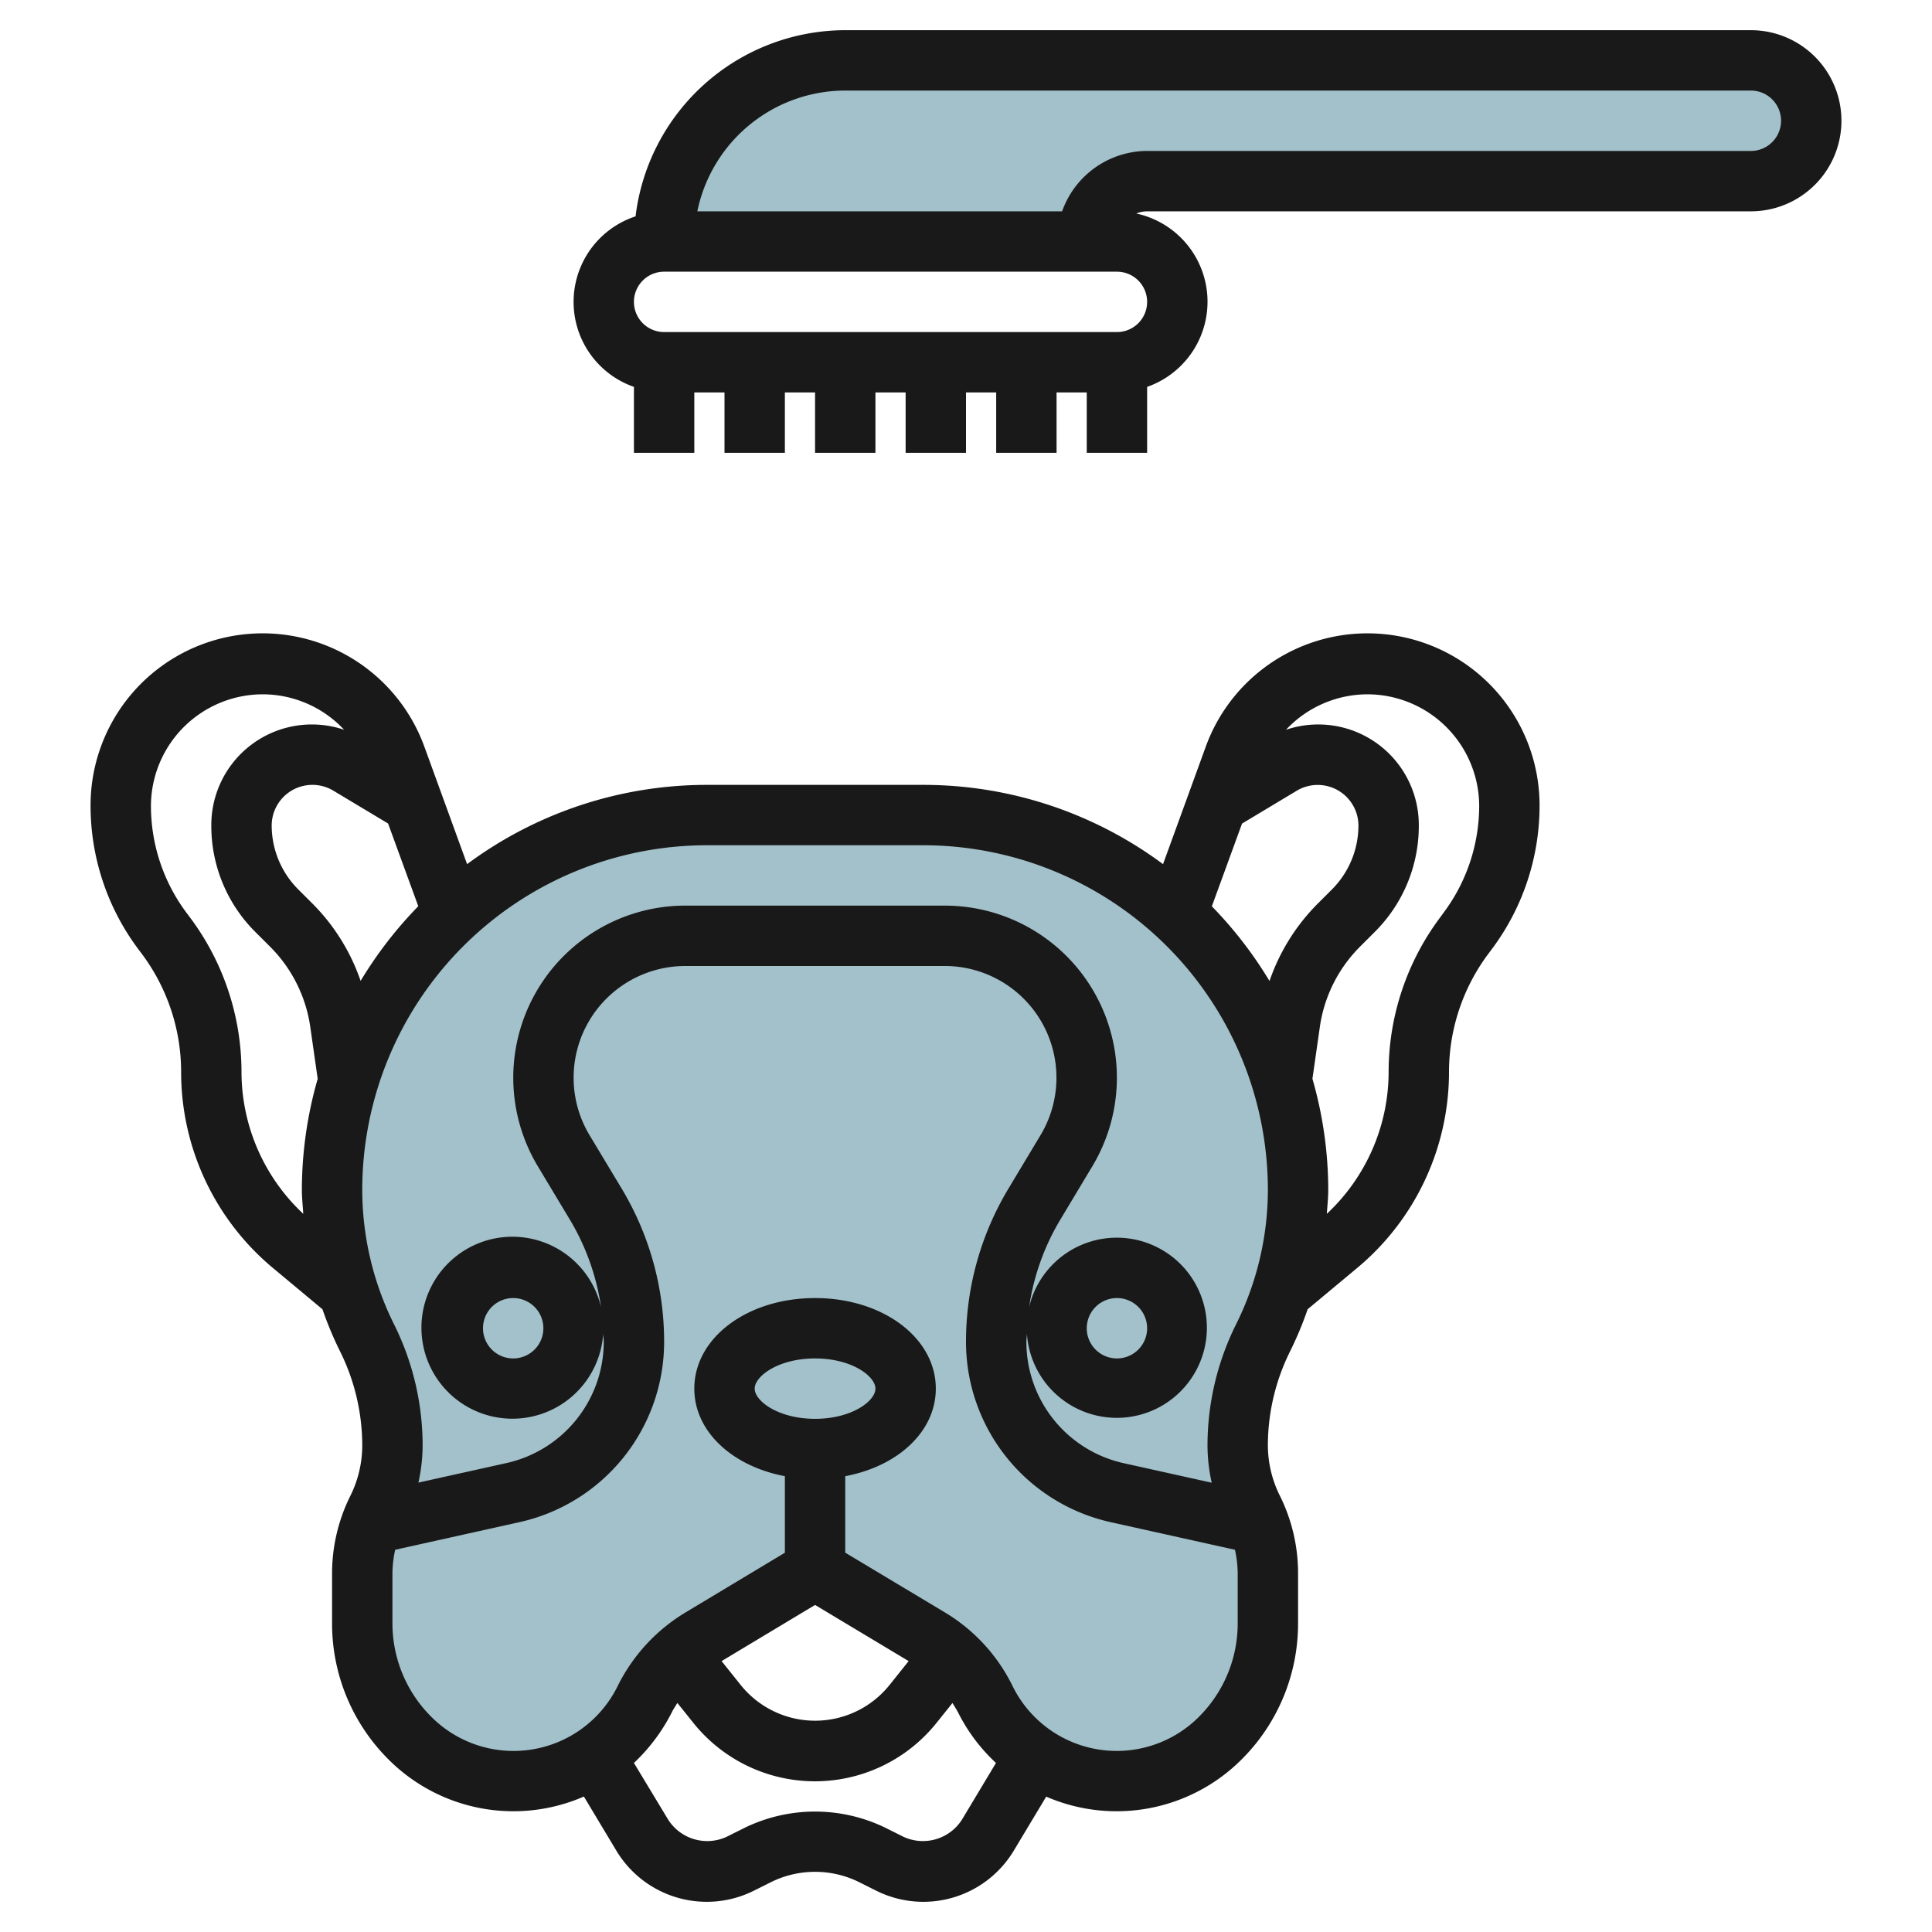
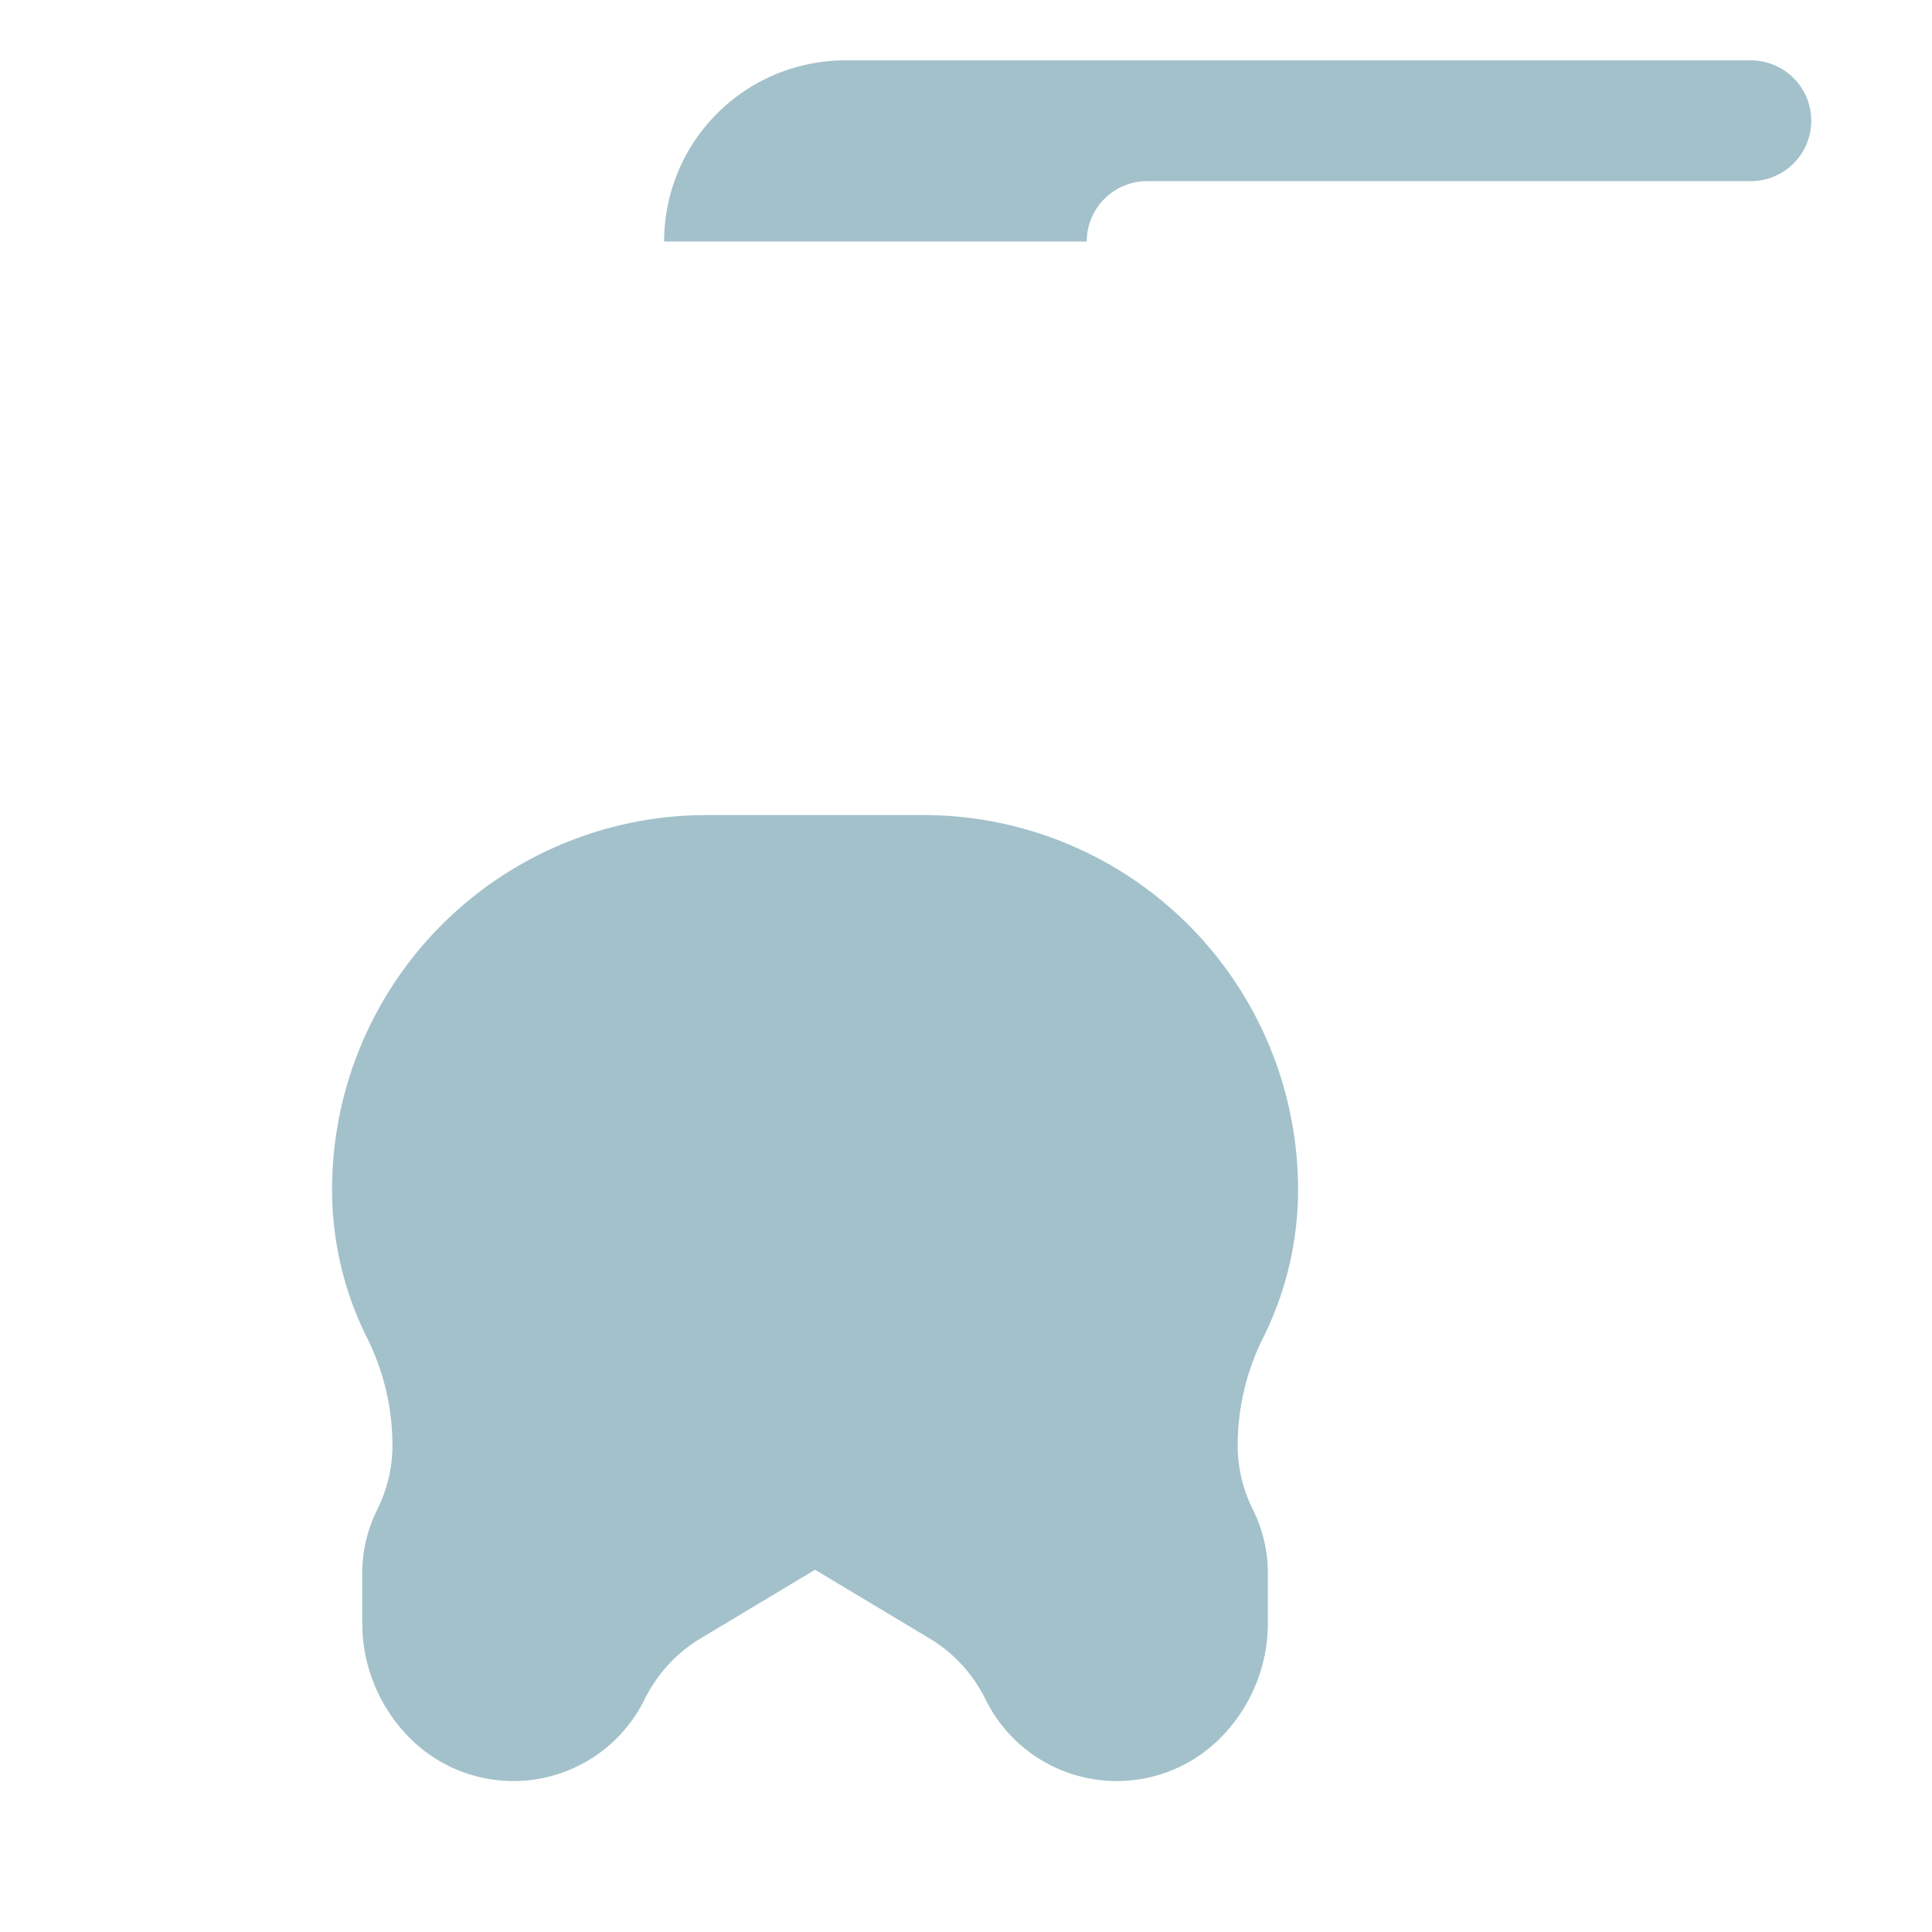
<svg xmlns="http://www.w3.org/2000/svg" id="Layer_3" data-name="Layer 3" viewBox="0 0 64 64" width="512" height="512">
  <path d="M58,2H28a6,6,0,0,0-6,6H36a2,2,0,0,1,2-2H58a2,2,0,0,0,0-4Z" style="fill:#a3c1ca" />
  <path d="M43,39.41A12.41,12.41,0,0,0,30.59,27H23.41A12.41,12.41,0,0,0,11,39.41a10.985,10.985,0,0,0,1.158,4.907A7.964,7.964,0,0,1,13,47.882,4.735,4.735,0,0,1,12.5,50a4.735,4.735,0,0,0-.5,2.118v1.646a5.4,5.4,0,0,0,1.581,3.817,4.844,4.844,0,0,0,7.758-1.259l.03-.06a4.847,4.847,0,0,1,1.841-1.988L27,52l3.791,2.274a4.851,4.851,0,0,1,1.84,1.988l.03.06a4.844,4.844,0,0,0,7.758,1.259h0A5.4,5.4,0,0,0,42,53.764V52.118A4.735,4.735,0,0,0,41.5,50a4.735,4.735,0,0,1-.5-2.118,7.964,7.964,0,0,1,.842-3.565A10.985,10.985,0,0,0,43,39.41Z" style="fill:#a3c1ca" />
-   <path d="M4.577,31.436,4.7,31.6A6.539,6.539,0,0,1,6,35.5a8.45,8.45,0,0,0,3.048,6.509l1.634,1.362a11.77,11.77,0,0,0,.582,1.393A7.014,7.014,0,0,1,12,47.882a3.753,3.753,0,0,1-.395,1.671A5.772,5.772,0,0,0,11,52.118v1.646a6.353,6.353,0,0,0,1.874,4.524,5.844,5.844,0,0,0,6.468,1.225l1.075,1.792a3.494,3.494,0,0,0,4.556,1.327l.58-.29a3.29,3.29,0,0,1,2.894,0l.58.29a3.494,3.494,0,0,0,4.556-1.327l1.074-1.789a5.856,5.856,0,0,0,6.469-1.228A6.353,6.353,0,0,0,43,53.764V52.118a5.772,5.772,0,0,0-.6-2.565,3.753,3.753,0,0,1-.4-1.671,7.014,7.014,0,0,1,.736-3.118,11.715,11.715,0,0,0,.582-1.394l1.633-1.361A8.448,8.448,0,0,0,48,35.5a6.544,6.544,0,0,1,1.3-3.9l.123-.164A7.934,7.934,0,0,0,51,26.705a5.7,5.7,0,0,0-11.065-1.95l-1.408,3.871A13.318,13.318,0,0,0,30.59,26H23.41a13.324,13.324,0,0,0-7.937,2.626l-1.408-3.871A5.7,5.7,0,0,0,3,26.705,7.934,7.934,0,0,0,4.577,31.436Zm8.279-4.156,1,2.74a13.477,13.477,0,0,0-1.91,2.473,6.717,6.717,0,0,0-1.574-2.539l-.495-.494A3,3,0,0,1,9,27.35a1.349,1.349,0,0,1,2.043-1.158ZM31.868,60.275a1.534,1.534,0,0,1-1.946.568l-.58-.29a5.329,5.329,0,0,0-4.684,0l-.58.29a1.534,1.534,0,0,1-1.946-.568L21,58.4a6.079,6.079,0,0,0,1.26-1.687c.053-.106.117-.2.179-.3l.527.657a5.16,5.16,0,0,0,8.06,0l.525-.655c.073.117.148.233.212.362A5.855,5.855,0,0,0,32.993,58.4ZM27,47c-1.221,0-2-.592-2-1s.779-1,2-1,2,.592,2,1S28.221,47,27,47Zm0,6.166,3.1,1.86-.63.788a3.16,3.16,0,0,1-4.936,0l-.63-.788Zm14,.6a4.37,4.37,0,0,1-1.288,3.11,3.845,3.845,0,0,1-6.187-1.06,5.831,5.831,0,0,0-2.22-2.4L28,51.434V48.9c1.741-.326,3-1.477,3-2.9,0-1.683-1.757-3-4-3s-4,1.317-4,3c0,1.421,1.259,2.572,3,2.9v2.536l-3.3,1.983a5.9,5.9,0,0,0-2.251,2.458,3.844,3.844,0,0,1-6.156,1A4.37,4.37,0,0,1,13,53.764V52.118a3.718,3.718,0,0,1,.091-.78l4.119-.915A6.118,6.118,0,0,0,22,44.45a9.844,9.844,0,0,0-1.4-5.066L19.527,37.6A3.7,3.7,0,0,1,22.7,32h8.6a3.7,3.7,0,0,1,3.171,5.6L33.4,39.384A9.844,9.844,0,0,0,32,44.45a6.118,6.118,0,0,0,4.79,5.973l4.119.915a3.718,3.718,0,0,1,.091.78Zm.144-26.484,1.814-1.089A1.35,1.35,0,0,1,45,27.35a3,3,0,0,1-.873,2.109l-.5.5a6.715,6.715,0,0,0-1.573,2.538,13.518,13.518,0,0,0-1.91-2.474ZM45.3,23a3.709,3.709,0,0,1,3.7,3.7,5.922,5.922,0,0,1-1.177,3.531L47.7,30.4A8.559,8.559,0,0,0,46,35.5a6.442,6.442,0,0,1-2.047,4.709c.018-.266.047-.532.047-.8a13.339,13.339,0,0,0-.524-3.673l.246-1.721a4.7,4.7,0,0,1,1.321-2.646l.5-.5A4.952,4.952,0,0,0,47,27.35a3.331,3.331,0,0,0-4.4-3.175A3.706,3.706,0,0,1,45.3,23ZM30.59,28A11.422,11.422,0,0,1,42,39.41a10.015,10.015,0,0,1-1.053,4.459A9.013,9.013,0,0,0,40,47.882a5.7,5.7,0,0,0,.14,1.235l-2.916-.647A4.117,4.117,0,0,1,34,44.45c0-.09.015-.179.018-.269a2.984,2.984,0,1,0,.072-.877,7.842,7.842,0,0,1,1.028-2.891l1.069-1.782A5.7,5.7,0,0,0,31.3,30H22.7a5.7,5.7,0,0,0-4.886,8.631l1.07,1.782A7.836,7.836,0,0,1,19.91,43.3a3.014,3.014,0,1,0,.072.877c0,.09.018.179.018.269a4.117,4.117,0,0,1-3.224,4.02l-2.916.647A5.7,5.7,0,0,0,14,47.882a9.013,9.013,0,0,0-.947-4.013A10.015,10.015,0,0,1,12,39.41,11.422,11.422,0,0,1,23.41,28ZM36,44a1,1,0,1,1,1,1A1,1,0,0,1,36,44ZM18,44a1,1,0,1,1-1-1A1,1,0,0,1,18,44ZM8.705,23A3.7,3.7,0,0,1,11.4,24.175,3.331,3.331,0,0,0,7,27.35a4.953,4.953,0,0,0,1.461,3.525l.495.494a4.7,4.7,0,0,1,1.322,2.647l.246,1.721A13.339,13.339,0,0,0,10,39.41c0,.267.029.533.047.8A6.443,6.443,0,0,1,8,35.5a8.554,8.554,0,0,0-1.7-5.1l-.123-.164A5.922,5.922,0,0,1,5,26.705,3.709,3.709,0,0,1,8.705,23Z" style="fill:#191919" />
-   <path d="M58,1H28a7.008,7.008,0,0,0-6.946,6.167A2.982,2.982,0,0,0,21,12.816V15h2V13h1v2h2V13h1v2h2V13h1v2h2V13h1v2h2V13h1v2h2V12.816a2.989,2.989,0,0,0-.359-5.743A.979.979,0,0,1,38,7H58a3,3,0,0,0,0-6ZM38,10a1,1,0,0,1-1,1H22a1,1,0,0,1,0-2H37A1,1,0,0,1,38,10ZM58,5H38a3,3,0,0,0-2.816,2H23.1A5.009,5.009,0,0,1,28,3H58a1,1,0,0,1,0,2Z" style="fill:#191919" />
</svg>